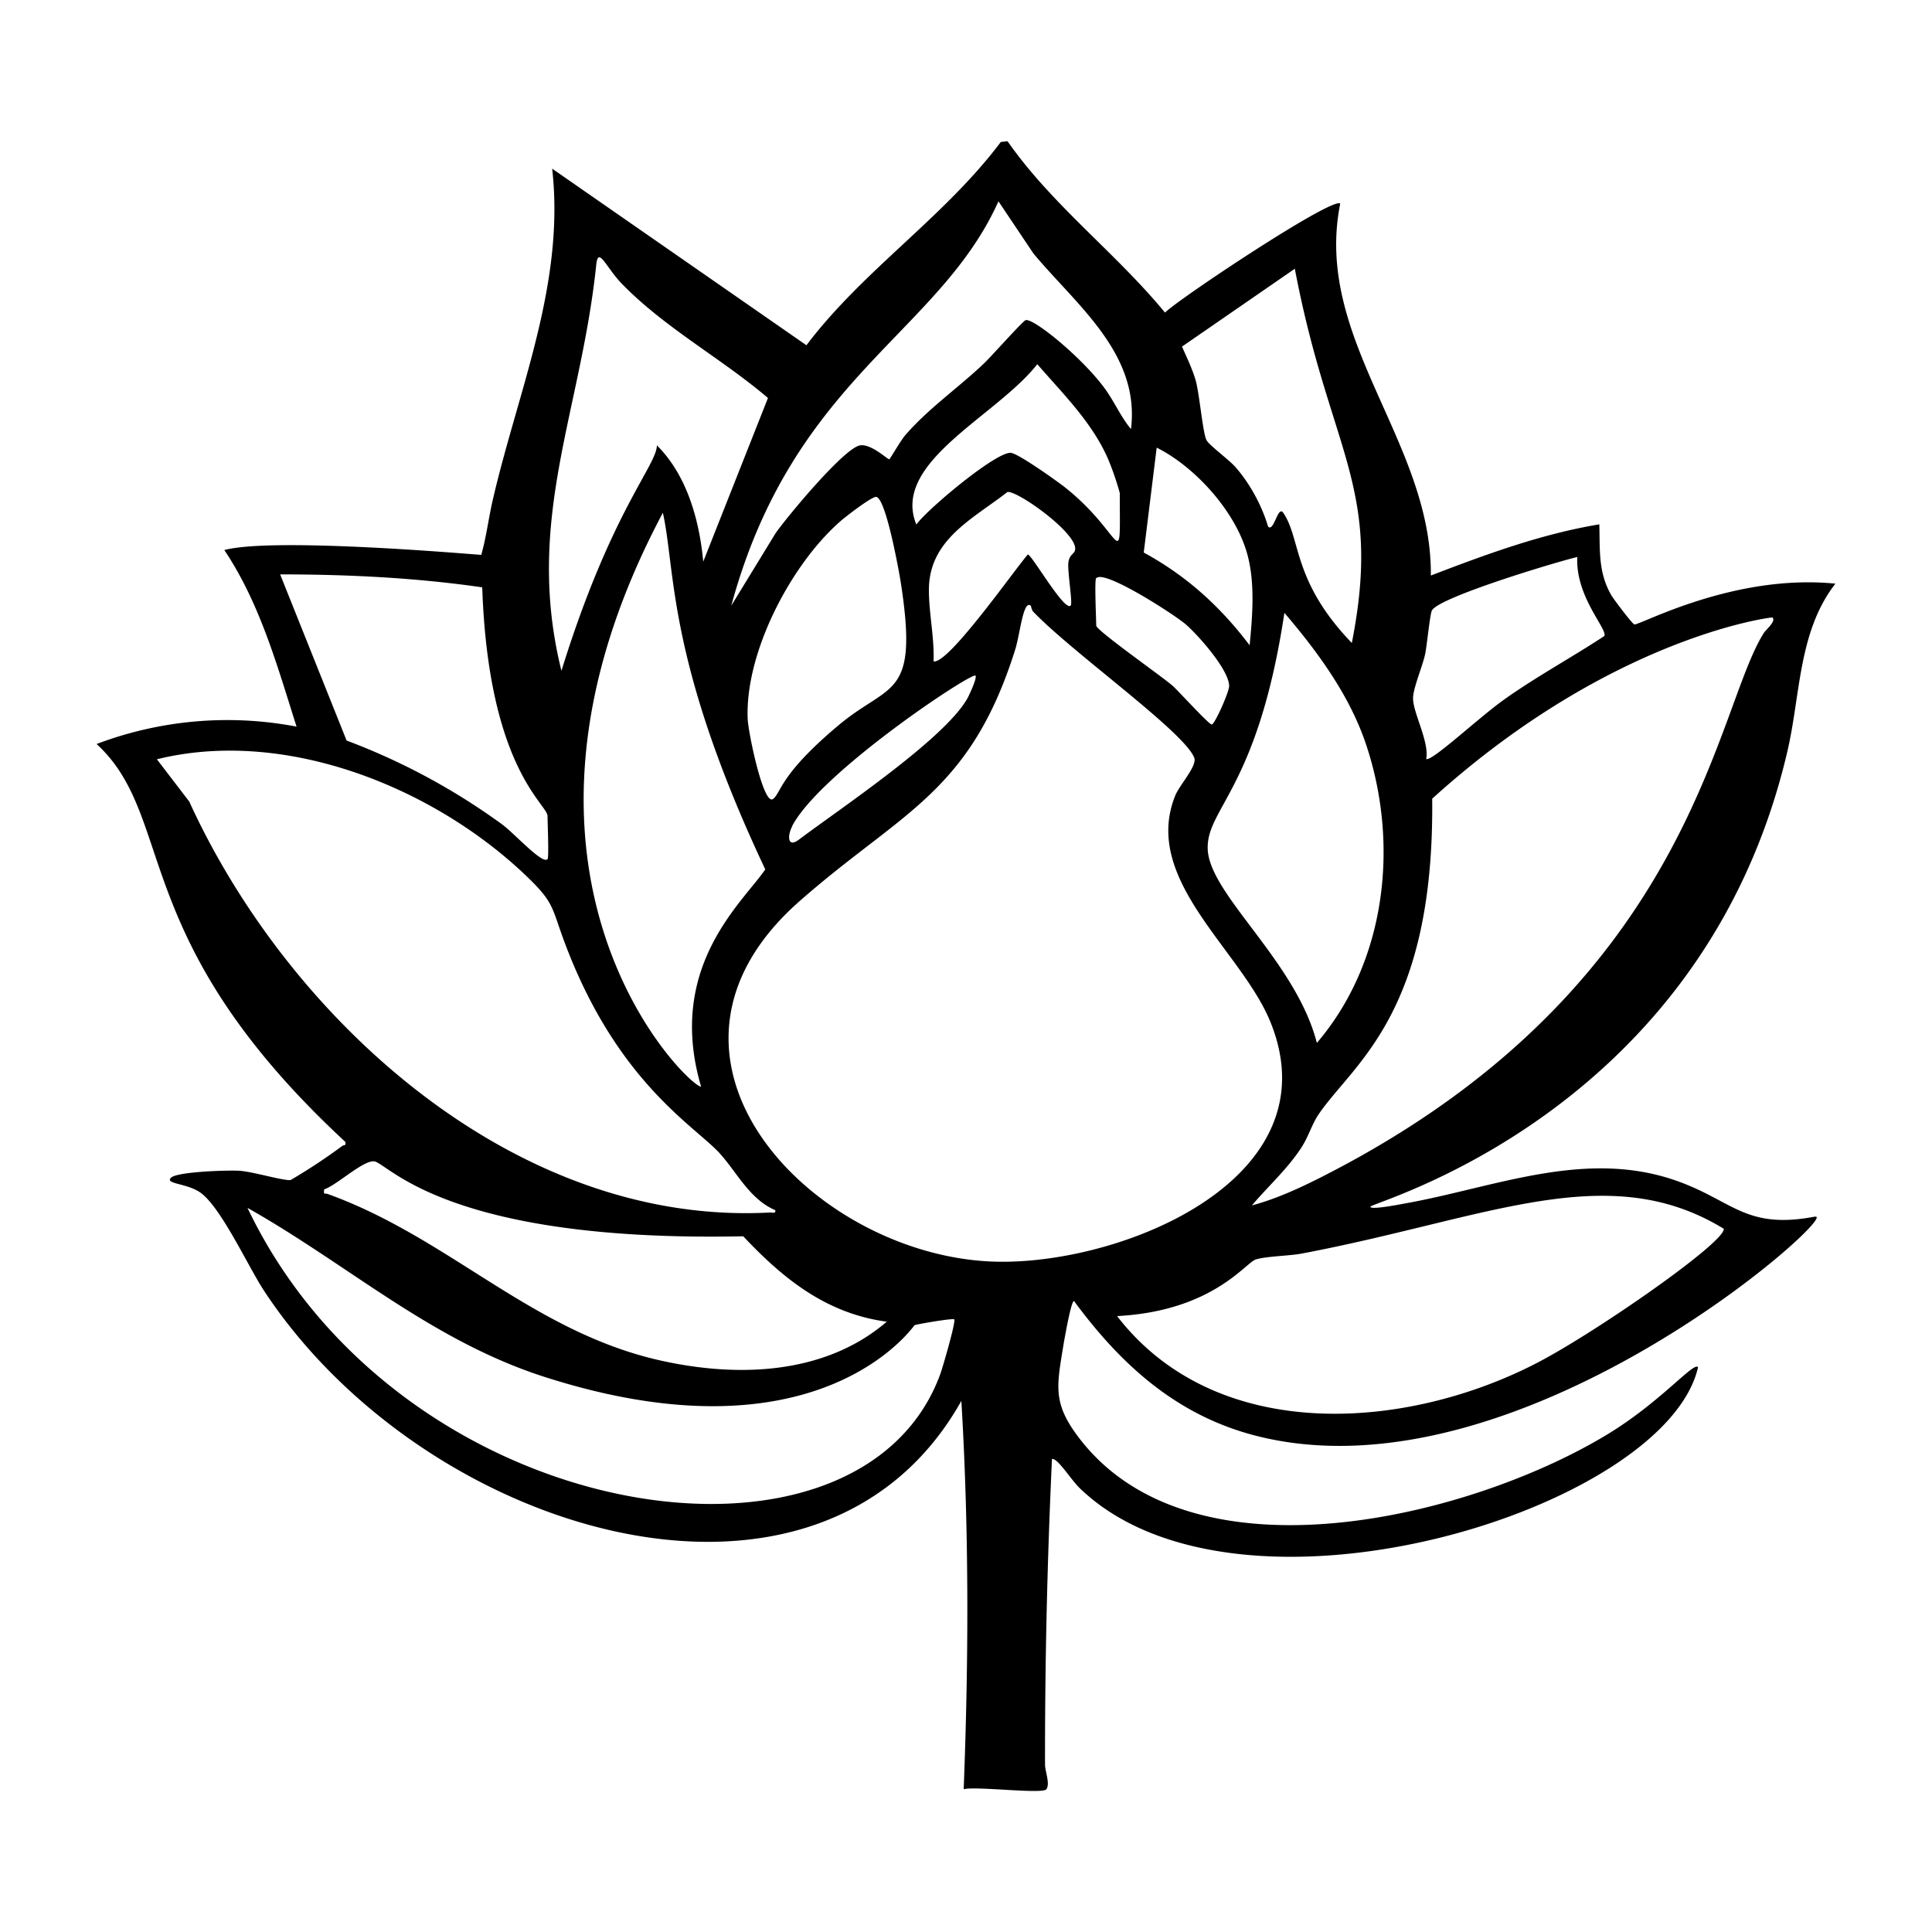
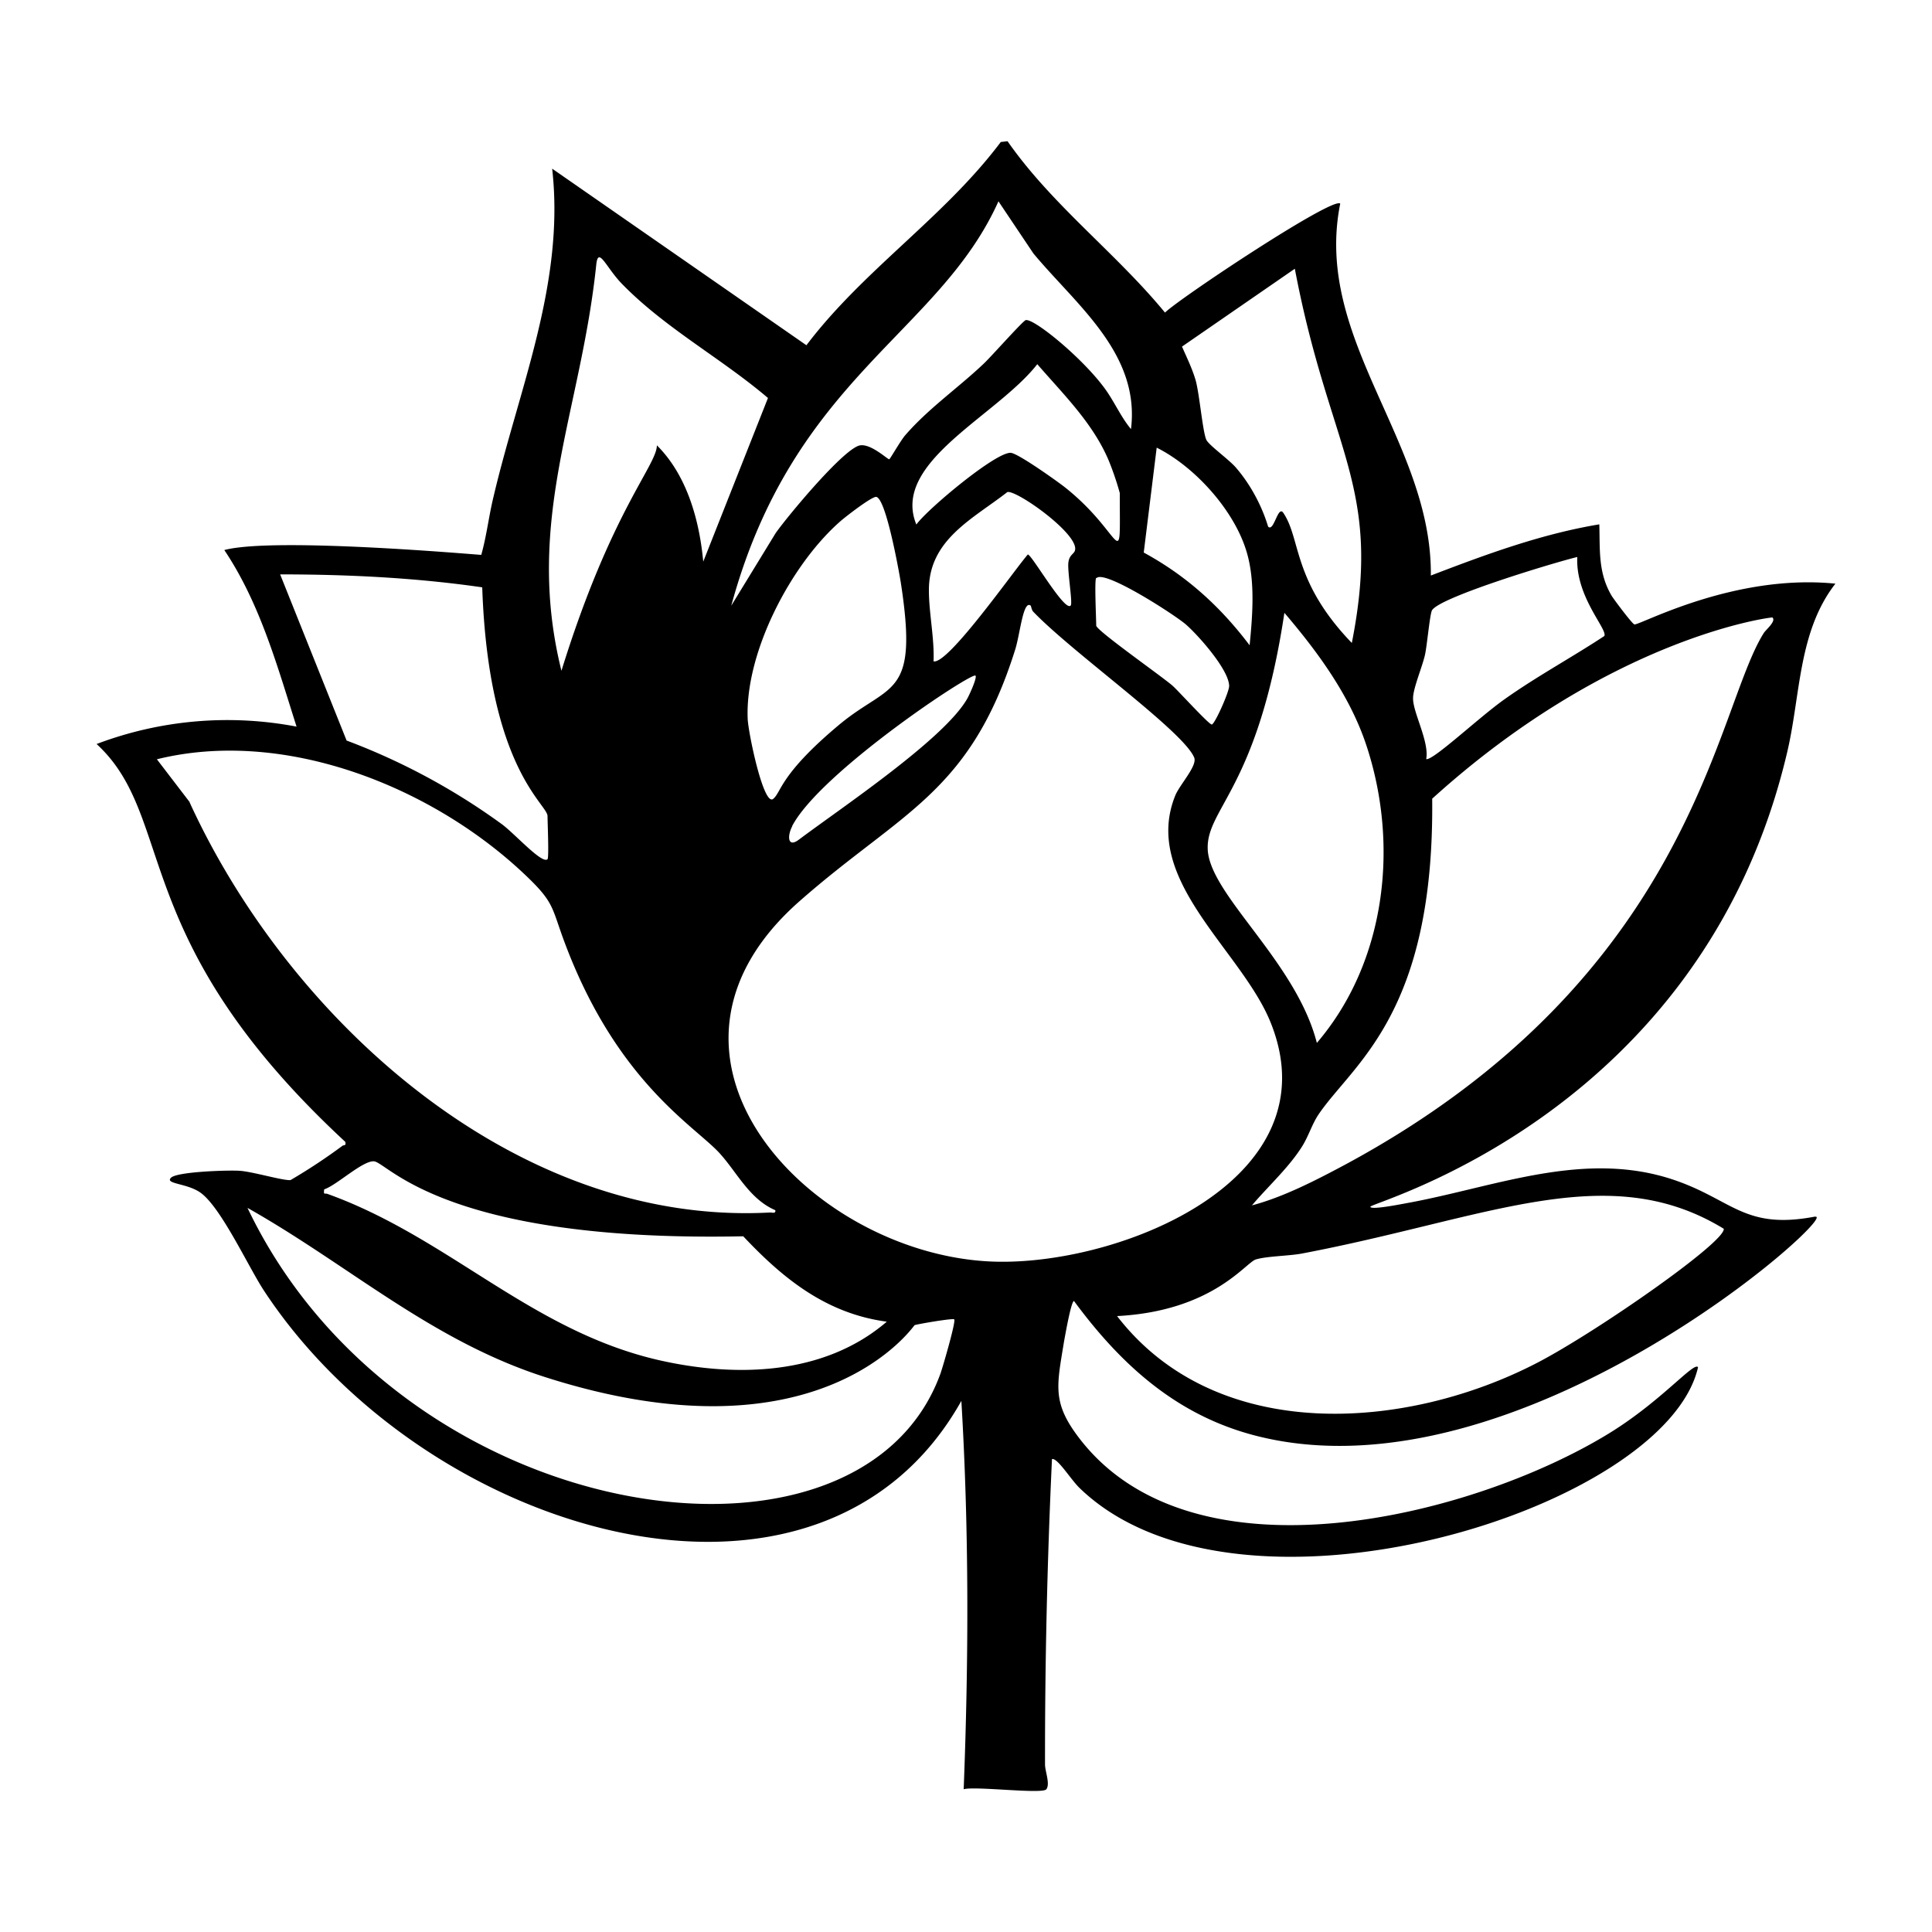
<svg xmlns="http://www.w3.org/2000/svg" viewBox="0 0 1000 1000">
-   <path d="M939.5 629.7c-36.6 7-42.7-8.7-73.1-19-45.9-15.5-91.3 3.2-136.4 11.7-2 .3-20.6 4.2-20.7 2.2 0-2.3 171.8-47.7 215.8-235.5 6.9-29.4 5.6-62.2 24.9-87-52.5-5.3-100.9 21.4-104 21.1-1 0-10.7-13-11.8-14.8-7.1-12-6-23.7-6.4-37-30.1 5-58.8 15.6-87.2 26.5.7-69.3-61-122.3-46.9-192.5-3.7-3.9-83.5 49.2-90.7 56.4-25.5-31-58.4-55.6-81.5-88.7l-3.5.4c-29.3 39-71.1 66.2-100.6 105.2L285.8 87.3c6.7 59.2-17.3 114-30.4 170-2.4 9.8-3.5 20-6.3 29.9-1.7 0-107-9.4-133-2.5 18.5 27.6 27.4 60 37.4 91.4a191 191 0 0 0-103.5 9C91.7 423.5 65.2 485.8 178.7 591c.6 2.3-.8 1.5-1.5 2.1a296 296 0 0 1-26.8 17.7c-3.8.4-19.7-4.4-26.4-4.8-5.5-.4-32.3.4-35.5 3.6s7.8 2.8 14.8 7.4c10.7 7 25.1 38.5 33.3 51 83.5 127.1 287.7 187.7 361 57.1 4 67 3.8 134 1.2 201 6-1.7 41 2.7 42.8 0 2-2.7-.6-9.1-.7-12.6a3307 3307 0 0 1 3.6-158.3c2.9-.7 9.7 10.6 14.4 15.1 82.3 79.4 303.2 11 320-62.6-2-3.3-19.5 18.3-47.7 35.2-70.4 42.4-213.2 78.1-272.2 2-14.6-18.8-12-27.4-8.3-50.3.5-2.7 3.7-21.2 5.2-21.2 24.4 33.1 53.2 59.2 94 69.7 136.5 35.1 303.7-116 289.6-113.3m-22-310.1c1.8 2-3.5 6.2-4.6 8-25.2 40-36.9 178.3-216.8 275.2-15 8-31.8 16.7-48.1 21 8.2-9.7 18.9-19.4 25.7-30.1 3.4-5.2 5.3-11.7 8.6-16.7 17.7-26.4 60.2-51.7 59-163.7 92.6-83.9 176-94.1 176.2-93.8m-179.9 19.2c1-4.5 2.5-21 3.6-22.9 4-6.9 64.2-25 75.2-27.6-1 20.6 15.8 37.4 14 40.9-17 11.2-35 20.9-51.6 32.7-13.2 9.3-37.2 32-40.6 31 1.7-9-7-24.3-6.8-31.6 0-5 4.9-16.5 6.2-22.5m-56 201c-10.9-42.5-56-77-56.5-100.6-.5-21 26.1-31.6 39.7-122 17.4 20.4 34 43 42.5 68.8 17 51.6 10 112-25.6 153.7M554.2 313.4c-3 3.7-20.2-26.4-22.2-26.4-7.2 8.3-41.4 57.2-48.8 55.3.5-11.9-2.4-25-2.4-36.6-.2-26.3 22.6-37 40.6-51 4.6-1.3 37.4 21.9 35 30.2-.5 1.9-2.9 2.2-3.4 6.2-.6 4.3 2.3 21 1.2 22.3m-191.3 249c-5.3 1.4-120.2-108.3-19.8-297 6.8 30.7 2 76.3 53 184.6-11.5 17-51.5 50.4-33.2 112.5M387 372c-1.4-34.4 22.5-80 48.1-102.3 2.5-2.2 16.4-13 18.5-12.5 5 1.1 11.6 37.9 12.6 44 9.4 60.5-5.2 51.8-31.7 73.8-30.9 25.8-30 35-34.3 38.5-5 4.1-13-34.7-13.2-41.5m23 55.6c14.5-27.8 93-79.8 94.9-77.9 1 1-3.3 10.3-4.3 12-12 21-65.7 56.8-87.1 72.9-6 4.5-6-2.2-3.4-7m141.2-175.3c-4.2-3.3-24-17.4-28-17.9-7.4-.9-43.3 29.1-49 37.1-13.2-32.3 41.5-56 62.6-83 13.5 15.6 28.7 30.4 36.9 49.7a150 150 0 0 1 5.8 17c0 43.3 2.5 21.6-28.3-2.9m16.3 46.9c4.3-4.4 41 19.4 46.3 24.1 6.4 5.6 22.3 23.5 22.3 31.8 0 3.1-7.5 19.9-9 19.9S610 357.7 607 355c-5.3-4.7-39.6-28.7-39.6-31.2 0-3.5-1-23.8 0-24.7m102.8-160c18 94.9 45.6 112.2 29.5 193.7-30.9-32.1-26.2-53.8-35.5-67.4-2.8-4-4.8 10.1-7.8 7.2-.2-.2-4.1-16-16.8-30.7-3.5-4-13.2-11-15-13.9-2-3-3.7-24.2-5.8-31.4-1.8-6-4.5-11.5-7-17.2zm-71.5 92.6c20 10 40.7 33 46.8 54.8 4.2 14.8 2.8 32.3 1.3 47.5-15.1-20-32.7-36-54.8-48zm-81.9-127.5 18.1 27c22.3 26.8 55.3 51.8 50.5 90.9-5.5-6.6-8.8-14.7-14-21.6-11.7-15.7-36.3-35.8-40.5-34.8-1.5.4-18.4 19.5-21.9 22.7-13.1 12.4-28.4 23-40.3 36.7-2.3 2.5-7.8 12.2-8.4 12.6s-9.2-8-15-7.2c-8.1 1-37.9 37-43.8 45.4l-23 37.6c32.1-118 107.4-140.5 138.3-209.3m-208.2 33c1-10.2 5.1 1.3 13.3 9.7 22.4 23 51.3 38.4 75.6 59.1L364 290.7c-2-21.4-8.4-44.7-24-60.2 0 10.3-23.9 34.4-49.4 116.7-19.3-77.8 10-133.5 18-210M145 297.3c34.8 0 70 1.7 104.6 6.7 3.2 93.7 33.8 112.2 33.8 118.4 0 3.2.8 21.5 0 22.3-2.7 2.8-16.8-13-23.5-18a339 339 0 0 0-80.5-43.4zM98.2 415.2l-17-22.2c65.5-16.2 141 13.6 189 58.3 17.6 16.4 14.8 17.7 22.8 38.5 27.4 71.7 67.8 93.7 80 107.7 8.7 9.8 15.2 23.3 28.3 28.9.3 2-1.6 1.1-3 1.2-131.6 7-248.6-99.7-300.2-212.4m69.7 200.4c6.3-2 20-15 25.8-14.5 7.2.7 36.8 42 191.1 38.8 20.7 22 43 40 74.3 44.2-32.4 27.8-78 29-118 19.9-66.2-15.2-108.7-63.4-171.4-86-1.6-.6-2.2.8-1.8-2.4m318.9 95.6c-42.2 115.3-279.6 79.6-358.6-86 52.5 29.6 95 68.6 153.8 87.5 142.5 45.7 191-26.6 191.5-26.8 1.2-.5 19.7-3.7 20.5-3 1 1-6 25-7.2 28.3m23.4-58.4c-92.4-6-187-106.6-96.2-186.4 52.6-46.3 88.2-55.7 111.6-130.3 2.5-8 4.1-25.8 8-22.6.2.2.4 2 1.2 3 20.2 21.2 77.8 61.9 83.4 75.6 1.8 4.2-7.5 14-9.8 19.7-17.6 43.6 34.4 80.1 49.4 117.5 33.4 83.2-83 127.8-147.6 123.5M796 705.2c-68.1 35.5-166.4 42.6-217.8-24 49.5-2.6 66.5-27.7 71.8-29.3 5.5-1.7 16.7-1.8 23.5-3 96.2-18.2 158.5-49.7 218.7-12.9 1.2 6.7-65.7 53.3-96.2 69.2" />
+   <path d="M939.5 629.7c-36.6 7-42.7-8.7-73.1-19-45.9-15.5-91.3 3.2-136.4 11.7-2 .3-20.6 4.2-20.7 2.2 0-2.3 171.8-47.7 215.8-235.5 6.9-29.4 5.6-62.2 24.9-87-52.5-5.3-100.9 21.4-104 21.1-1 0-10.7-13-11.8-14.8-7.1-12-6-23.7-6.4-37-30.1 5-58.8 15.6-87.2 26.5.7-69.3-61-122.3-46.9-192.5-3.7-3.9-83.5 49.2-90.7 56.4-25.5-31-58.4-55.6-81.5-88.7l-3.5.4c-29.3 39-71.1 66.2-100.6 105.2L285.8 87.3c6.7 59.2-17.3 114-30.4 170-2.4 9.8-3.5 20-6.3 29.9-1.7 0-107-9.4-133-2.5 18.5 27.6 27.4 60 37.4 91.4a191 191 0 0 0-103.5 9C91.7 423.5 65.2 485.8 178.7 591c.6 2.3-.8 1.5-1.5 2.1a296 296 0 0 1-26.8 17.7c-3.8.4-19.7-4.4-26.4-4.8-5.5-.4-32.3.4-35.5 3.6s7.8 2.8 14.8 7.4c10.7 7 25.1 38.5 33.3 51 83.5 127.1 287.7 187.7 361 57.1 4 67 3.8 134 1.2 201 6-1.7 41 2.7 42.8 0 2-2.7-.6-9.1-.7-12.6a3307 3307 0 0 1 3.6-158.3c2.9-.7 9.7 10.6 14.4 15.1 82.3 79.4 303.2 11 320-62.6-2-3.3-19.5 18.3-47.7 35.2-70.4 42.4-213.2 78.1-272.2 2-14.6-18.8-12-27.4-8.3-50.3.5-2.7 3.7-21.2 5.2-21.2 24.4 33.1 53.2 59.2 94 69.7 136.5 35.1 303.7-116 289.6-113.3m-22-310.1c1.8 2-3.5 6.2-4.6 8-25.2 40-36.9 178.3-216.8 275.2-15 8-31.8 16.7-48.1 21 8.2-9.7 18.9-19.4 25.7-30.1 3.4-5.2 5.3-11.7 8.6-16.7 17.7-26.4 60.2-51.7 59-163.7 92.6-83.9 176-94.1 176.2-93.8m-179.9 19.2c1-4.5 2.5-21 3.6-22.9 4-6.9 64.2-25 75.2-27.6-1 20.6 15.8 37.4 14 40.9-17 11.2-35 20.9-51.6 32.7-13.2 9.3-37.2 32-40.6 31 1.7-9-7-24.3-6.8-31.6 0-5 4.9-16.5 6.2-22.5m-56 201c-10.9-42.5-56-77-56.5-100.6-.5-21 26.1-31.6 39.7-122 17.4 20.4 34 43 42.5 68.8 17 51.6 10 112-25.6 153.7M554.2 313.4c-3 3.7-20.2-26.4-22.2-26.4-7.2 8.3-41.4 57.2-48.8 55.3.5-11.9-2.4-25-2.4-36.6-.2-26.3 22.6-37 40.6-51 4.6-1.3 37.4 21.9 35 30.2-.5 1.9-2.9 2.2-3.4 6.2-.6 4.3 2.3 21 1.2 22.3m-191.3 249M387 372c-1.4-34.4 22.5-80 48.1-102.3 2.5-2.2 16.4-13 18.5-12.5 5 1.1 11.6 37.9 12.6 44 9.4 60.5-5.2 51.8-31.7 73.8-30.9 25.8-30 35-34.3 38.5-5 4.1-13-34.7-13.2-41.5m23 55.6c14.5-27.8 93-79.8 94.9-77.9 1 1-3.3 10.3-4.3 12-12 21-65.7 56.8-87.1 72.9-6 4.5-6-2.2-3.4-7m141.2-175.3c-4.2-3.3-24-17.4-28-17.9-7.4-.9-43.3 29.1-49 37.1-13.2-32.3 41.5-56 62.6-83 13.5 15.6 28.7 30.4 36.9 49.7a150 150 0 0 1 5.8 17c0 43.3 2.5 21.6-28.3-2.9m16.3 46.9c4.3-4.4 41 19.4 46.3 24.1 6.4 5.6 22.3 23.5 22.3 31.8 0 3.1-7.5 19.9-9 19.9S610 357.7 607 355c-5.3-4.7-39.6-28.7-39.6-31.2 0-3.5-1-23.8 0-24.7m102.8-160c18 94.9 45.6 112.2 29.5 193.7-30.9-32.1-26.2-53.8-35.5-67.4-2.8-4-4.8 10.1-7.8 7.2-.2-.2-4.1-16-16.8-30.7-3.5-4-13.2-11-15-13.9-2-3-3.7-24.2-5.8-31.4-1.8-6-4.5-11.5-7-17.2zm-71.5 92.6c20 10 40.7 33 46.8 54.8 4.2 14.8 2.8 32.3 1.3 47.5-15.1-20-32.7-36-54.8-48zm-81.9-127.5 18.1 27c22.3 26.8 55.3 51.8 50.5 90.9-5.5-6.6-8.8-14.7-14-21.6-11.7-15.7-36.3-35.8-40.5-34.8-1.5.4-18.4 19.5-21.9 22.7-13.1 12.4-28.4 23-40.3 36.7-2.3 2.5-7.8 12.2-8.4 12.6s-9.2-8-15-7.2c-8.1 1-37.9 37-43.8 45.4l-23 37.6c32.1-118 107.4-140.5 138.3-209.3m-208.2 33c1-10.2 5.1 1.3 13.3 9.7 22.4 23 51.3 38.4 75.6 59.1L364 290.7c-2-21.4-8.4-44.7-24-60.2 0 10.3-23.9 34.4-49.4 116.7-19.3-77.8 10-133.5 18-210M145 297.3c34.8 0 70 1.7 104.6 6.7 3.2 93.7 33.8 112.2 33.8 118.4 0 3.2.8 21.5 0 22.3-2.7 2.8-16.8-13-23.5-18a339 339 0 0 0-80.5-43.4zM98.2 415.2l-17-22.2c65.5-16.2 141 13.6 189 58.3 17.6 16.4 14.8 17.7 22.8 38.5 27.4 71.7 67.8 93.7 80 107.7 8.7 9.8 15.2 23.3 28.3 28.9.3 2-1.6 1.1-3 1.2-131.6 7-248.6-99.7-300.2-212.4m69.7 200.4c6.3-2 20-15 25.8-14.5 7.2.7 36.8 42 191.1 38.8 20.7 22 43 40 74.3 44.2-32.4 27.8-78 29-118 19.9-66.2-15.2-108.7-63.4-171.4-86-1.6-.6-2.2.8-1.8-2.4m318.9 95.6c-42.2 115.3-279.6 79.6-358.6-86 52.5 29.6 95 68.6 153.8 87.5 142.5 45.7 191-26.6 191.5-26.8 1.2-.5 19.7-3.7 20.5-3 1 1-6 25-7.2 28.3m23.4-58.4c-92.4-6-187-106.6-96.2-186.4 52.6-46.3 88.2-55.7 111.6-130.3 2.5-8 4.1-25.8 8-22.6.2.2.4 2 1.2 3 20.2 21.2 77.8 61.9 83.4 75.6 1.8 4.2-7.5 14-9.8 19.7-17.6 43.6 34.4 80.1 49.4 117.5 33.4 83.2-83 127.8-147.6 123.5M796 705.2c-68.1 35.5-166.4 42.6-217.8-24 49.5-2.6 66.5-27.7 71.8-29.3 5.5-1.7 16.7-1.8 23.5-3 96.2-18.2 158.5-49.7 218.7-12.9 1.2 6.7-65.7 53.3-96.2 69.2" />
</svg>